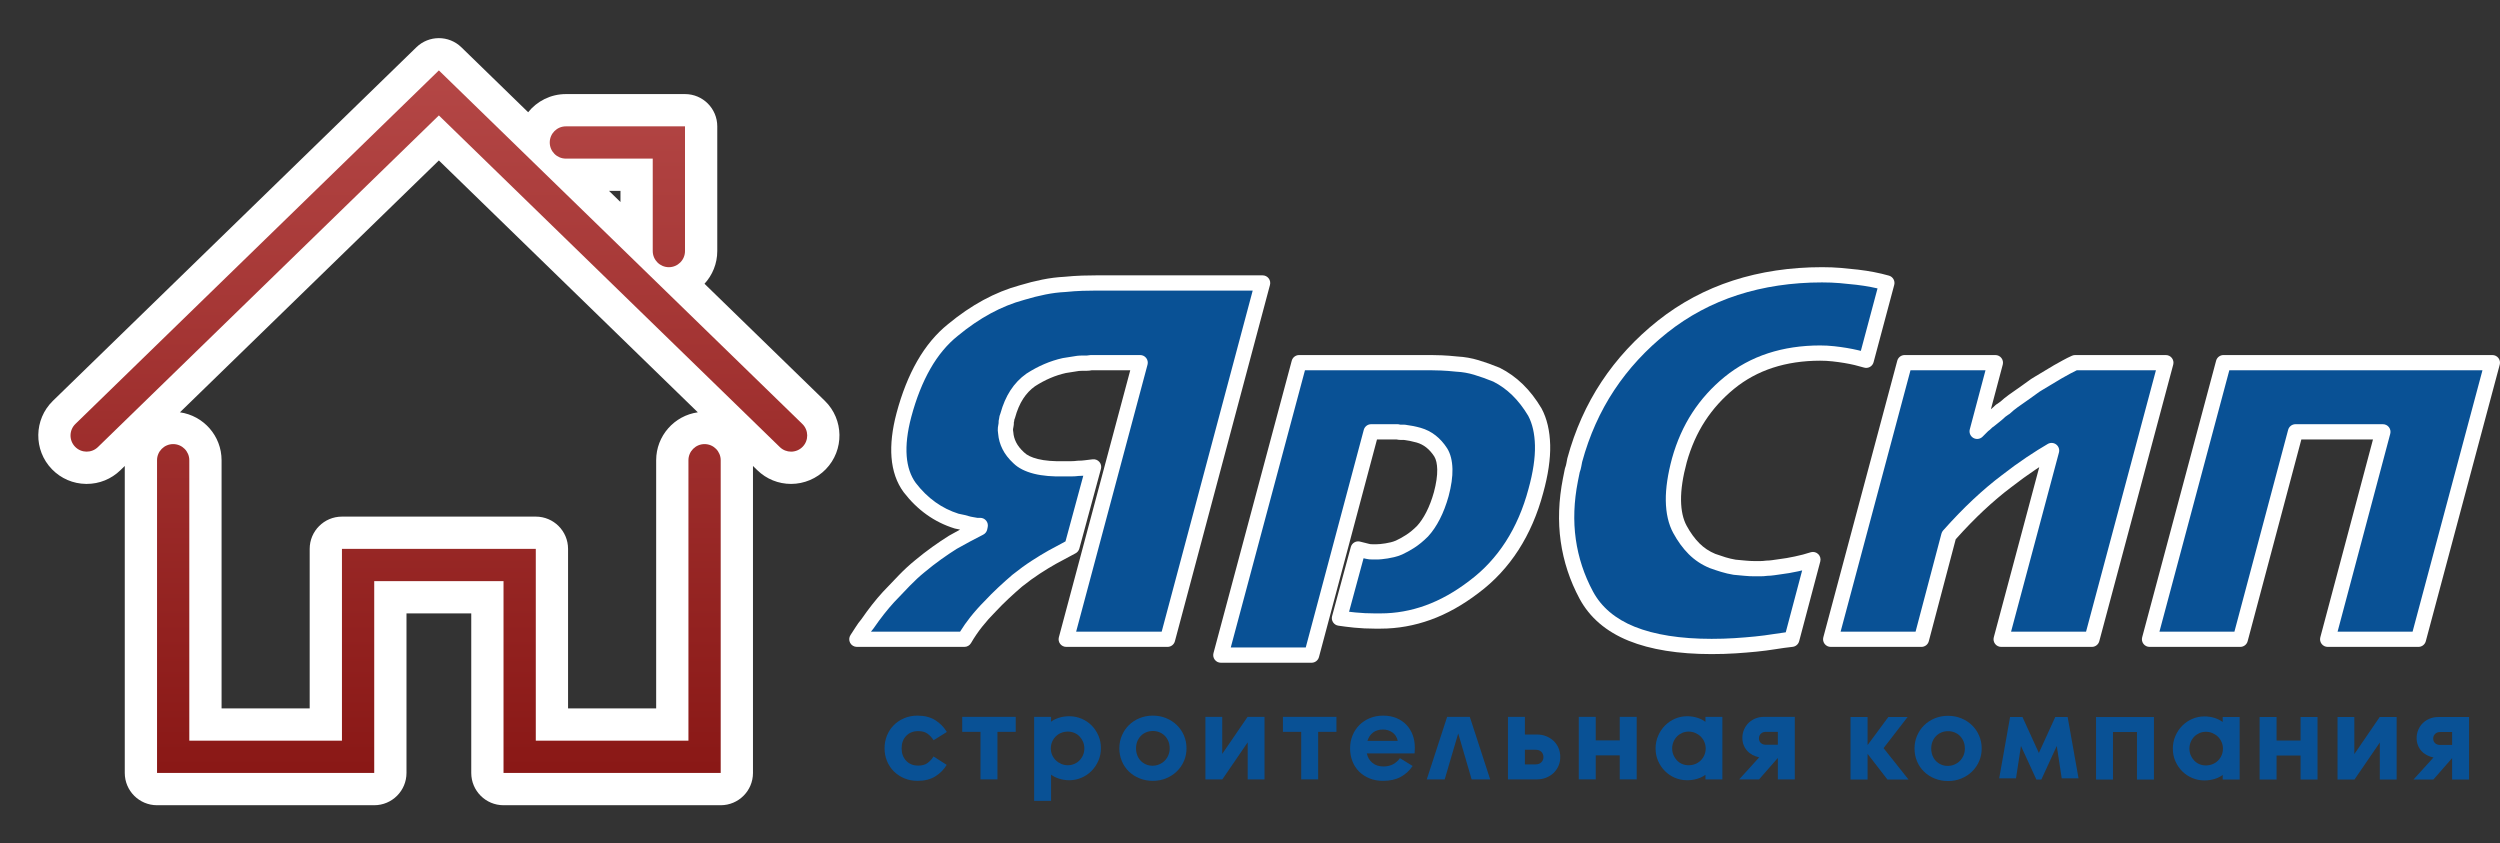
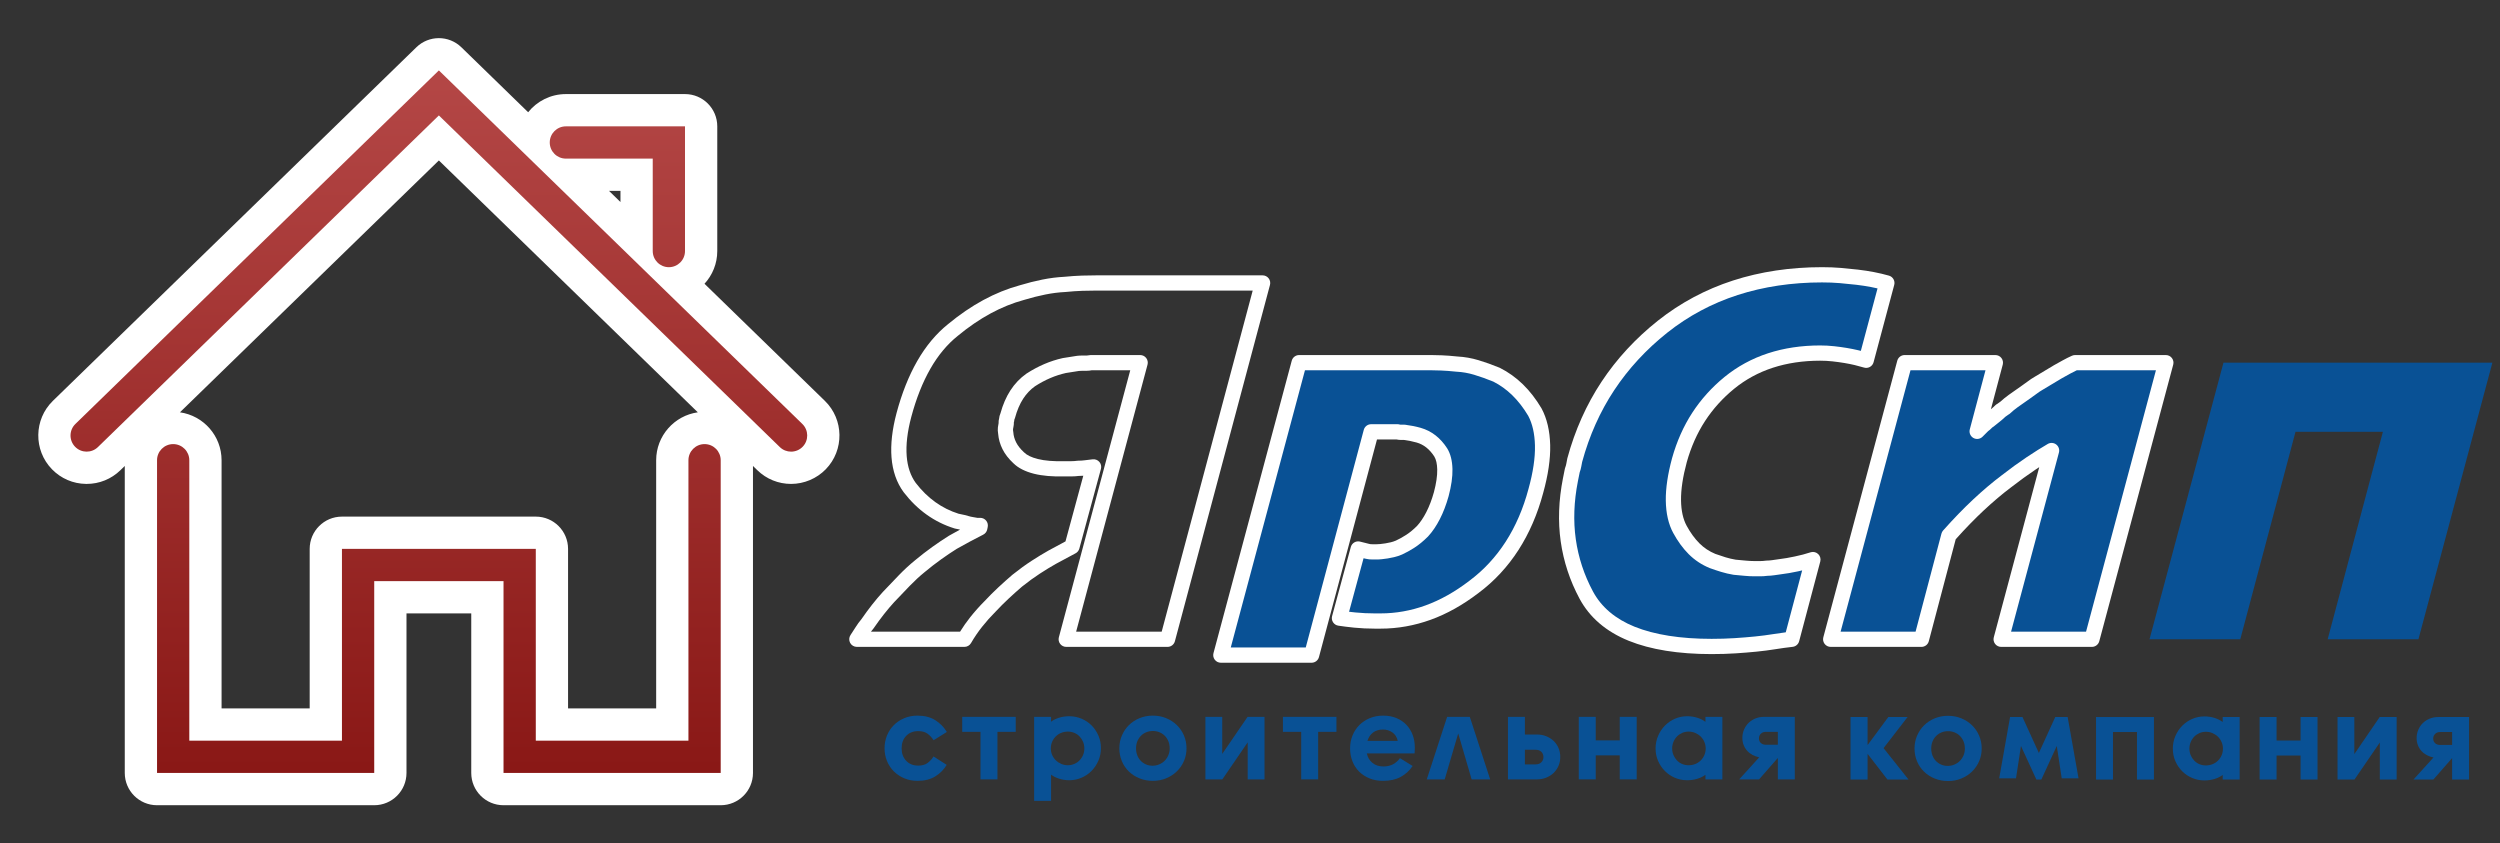
<svg xmlns="http://www.w3.org/2000/svg" xmlns:ns1="http://sodipodi.sourceforge.net/DTD/sodipodi-0.dtd" xmlns:ns2="http://www.inkscape.org/namespaces/inkscape" id="Слой_1" x="0px" y="0px" viewBox="0 0 2789.112 941.04" xml:space="preserve" ns1:docname="logo4.svg" ns2:version="0.92.0 r15299">
  <rect x="0" y="0" width="2789.112" height="941.04" fill="#333333" stroke="none" />
  <defs id="defs5342" />
  <path fill="#FFFFFF" d="M920.213,447.169L785.973,316.593 c8.84-9.619,14.248-22.439,14.248-36.502V140.96c0-19.882-16.118-36-36-36H631.327 c-17.012,0-32.203,7.916-42.108,20.249l-74.493-72.46 c-13.974-13.592-36.229-13.592-50.203,0L59.037,447.17 c-21.344,20.761-21.817,55.016-1.057,76.359 c10.057,10.34,23.539,16.145,37.963,16.344c0.256,0.003,0.511,0.005,0.767,0.005 c14.139,0,27.477-5.414,37.631-15.292l4.859-4.726v342.485c0,19.882,16.118,36,36,36 h242.298c19.882,0,36-16.118,36-36V684.355h72.255v177.991c0,19.882,16.118,36,36,36h242.298 c19.882,0,36-16.118,36-36V519.86l4.86,4.728 c10.138,9.86,23.509,15.29,37.649,15.29c14.495,0,28.604-5.959,38.71-16.348 C942.031,502.186,941.557,467.931,920.213,447.169z M692.221,225.399l-12.788-12.439 h12.788V225.399z M732.051,513.453v276.893h-98.298V612.355c0-19.882-16.118-36-36-36 H381.498c-19.882,0-36,16.118-36,36v177.991H247.2V513.453 c0-27.213-20.238-49.777-46.451-53.461l288.877-280.994l288.877,280.994 C752.289,463.676,732.051,486.239,732.051,513.453z" id="path5238" />
  <linearGradient id="SVGID_1_" gradientUnits="userSpaceOnUse" x1="688.774" y1="60.006" x2="688.774" y2="857.868">
    <stop offset="0" style="stop-color:#B54847" id="stop5240" />
    <stop offset="1" style="stop-color:#8A1816" id="stop5242" />
  </linearGradient>
  <path fill="url(#SVGID_1_)" d="M746.221,298.091c-9.941,0-18-8.059-18-18V176.96h-96.894 c-9.941,0-18-8.059-18-18s8.059-18,18-18h132.894v139.131 C764.221,290.032,756.162,298.091,746.221,298.091z" id="path5245" />
  <linearGradient id="SVGID_2_" gradientUnits="userSpaceOnUse" x1="489.625" y1="60.006" x2="489.625" y2="857.868">
    <stop offset="0" style="stop-color:#B54847" id="stop5247" />
    <stop offset="1" style="stop-color:#8A1816" id="stop5249" />
  </linearGradient>
  <path fill="url(#SVGID_2_)" d="M882.56,503.878c-4.523,0-9.051-1.694-12.549-5.097 l-380.385-370.005l-380.385,370.005c-7.125,6.932-18.522,6.774-25.453-0.352 c-6.931-7.126-6.774-18.522,0.352-25.454L489.625,78.554l405.487,394.421 c7.126,6.932,7.284,18.328,0.352,25.454 C891.936,502.056,887.25,503.878,882.56,503.878z" id="path5252" />
  <g id="g5261">
    <linearGradient id="SVGID_3_" gradientUnits="userSpaceOnUse" x1="489.625" y1="60.006" x2="489.625" y2="857.868">
      <stop offset="0" style="stop-color:#B54847" id="stop5254" />
      <stop offset="1" style="stop-color:#8A1816" id="stop5256" />
    </linearGradient>
    <path fill="url(#SVGID_3_)" d="M804.051,862.346H561.753V648.355H417.498v213.991H175.2V513.453 c0-9.941,8.059-18,18-18s18,8.059,18,18v312.893h170.298V612.355h216.255 v213.991h170.298V513.453c0-9.941,8.059-18,18-18s18,8.059,18,18V862.346z" id="path5259" />
  </g>
  <g id="g5293">
    <g id="g5267">
-       <path fill="#095195" d="M1224.342,404.616c-1.071,0-2.327,0-3.75,0c-1.431,0-2.679,0-3.75,0 c-1.431,0.36-2.863,0.536-4.286,0.536c-1.431,0-3.039,0-4.822,0 c-1.792,0-3.482,0.092-5.09,0.268c-1.607,0.184-3.306,0.452-5.089,0.804 c-1.791,0.36-3.482,0.628-5.089,0.804c-1.607,0.184-3.306,0.452-5.089,0.804 c-6.429,1.431-12.774,3.482-19.018,6.161c-6.253,2.679-12.414,5.985-18.483,9.911 c-6.077,4.286-11.25,9.735-15.536,16.339 c-4.286,6.613-7.684,14.557-10.179,23.84c-0.36,0.72-0.628,1.432-0.804,2.143 c-0.184,0.72-0.268,1.431-0.268,2.143c-0.457,1.36-0.617,2.436-0.498,3.214 c-0.01,0.535-0.02,1.043-0.031,1.578c-0.364,1.44-0.634,2.965-0.811,4.583 c-0.184,1.607-0.092,3.307,0.268,5.089c0.352,5.006,1.691,9.827,4.018,14.465 c2.319,4.646,5.801,9.107,10.447,13.393c4.286,4.286,10.714,7.5,19.286,9.643 c8.572,2.143,19.286,3.039,32.144,2.679c2.143,0,4.554,0,7.232,0 c2.678,0,5.265-0.176,7.768-0.536c2.854,0,5.625-0.176,8.304-0.536 c2.678-0.352,5.625-0.712,8.839-1.072l-24.108,88.931 c-1.431,0.72-3.934,2.06-7.5,4.018c-3.574,1.967-8.396,4.554-14.465,7.768 c-5.717,3.214-11.878,6.964-18.482,11.25c-6.613,4.286-13.485,9.292-20.625,15 c-5.006,4.286-10.095,8.84-15.268,13.661 c-5.181,4.822-10.271,9.911-15.268,15.268 c-5.357,5.357-10.447,11.075-15.268,17.144 c-4.822,6.077-9.199,12.506-13.125,19.286H955.943 c2.143-3.214,4.102-6.245,5.893-9.107c1.783-2.854,3.75-5.533,5.893-8.036 c3.926-5.709,7.852-11.066,11.786-16.072c3.926-4.998,7.852-9.644,11.786-13.929 c6.069-6.429,11.962-12.589,17.679-18.482 c5.709-5.893,11.426-11.158,17.143-15.804 c6.429-5.357,12.765-10.262,19.018-14.732 c6.245-4.461,12.23-8.479,17.947-12.054c5.709-3.214,11.066-6.161,16.072-8.839 c4.998-2.679,9.643-5.09,13.929-7.232l0.536-2.679c-0.72,0-1.431,0-2.143,0 c-0.72,0-1.431,0-2.143,0c-1.431-0.352-2.863-0.62-4.286-0.804 c-1.431-0.176-2.863-0.443-4.286-0.804c-2.503-0.711-4.822-1.339-6.964-1.875 s-4.286-0.979-6.429-1.339c-10.363-3.214-19.914-7.944-28.661-14.197 c-8.756-6.244-16.7-14.012-23.84-23.304 c-6.789-9.283-10.715-20.709-11.786-34.287 c-1.071-13.569,0.712-29.105,5.357-46.608 c5.709-21.429,13.125-40.087,22.233-55.983 c9.107-15.888,19.906-28.837,32.411-38.84 c12.498-10.354,25.179-19.018,38.037-25.983 c12.857-6.964,25.891-12.229,39.108-15.804 c8.212-2.495,16.34-4.554,24.375-6.161c8.036-1.607,15.804-2.586,23.304-2.946 c7.14-0.711,13.661-1.155,19.554-1.339c5.893-0.176,11.158-0.268,15.804-0.268 h185.361L1302.558,713.194h-113.039l82.502-308.579H1224.342z" id="path5263" />
      <path fill="#FFFFFF" d="M1302.558,721.694h-113.039c-2.642,0-5.133-1.228-6.742-3.324 c-1.609-2.095-2.152-4.82-1.469-7.372l79.643-297.883h-43.16 c-1.73,0.356-3.486,0.536-5.235,0.536h-4.822c-1.446,0-2.848,0.073-4.166,0.217 c-1.335,0.153-2.82,0.388-4.369,0.693c-2.009,0.404-3.973,0.713-5.81,0.914 c-1.306,0.149-2.756,0.378-4.269,0.674c-5.875,1.314-11.733,3.216-17.412,5.652 c-5.726,2.453-11.467,5.528-17.07,9.142c-5.089,3.616-9.52,8.301-13.169,13.924 c-3.791,5.85-6.853,13.058-9.1,21.418c-0.148,0.55-0.35,1.084-0.605,1.594 c-0.109,0.218-0.145,0.34-0.156,0.383c0,0.92-0.169,1.938-0.462,2.811 c-0.025,0.073-0.045,0.137-0.061,0.19c0.006,0.161,0.007,0.322,0.004,0.483 l-0.031,1.574c-0.012,0.647-0.099,1.291-0.257,1.918 c-0.267,1.058-0.47,2.21-0.603,3.426c-0.086,0.751-0.034,1.571,0.15,2.482 c0.073,0.359,0.122,0.722,0.147,1.087c0.275,3.911,1.301,7.59,3.136,11.249 c1.852,3.709,4.747,7.391,8.613,10.958c0.084,0.077,0.166,0.156,0.247,0.237 c3.161,3.161,8.321,5.653,15.337,7.407c7.79,1.948,17.831,2.763,29.844,2.428 c0.079-0.002,0.158-0.003,0.238-0.003h7.232c2.279,0,4.486-0.151,6.558-0.449 c0.401-0.058,0.805-0.086,1.21-0.086c2.487,0,4.9-0.155,7.172-0.46 c2.904-0.381,5.932-0.749,9.025-1.095c2.799-0.31,5.567,0.778,7.399,2.915 s2.487,5.041,1.751,7.757l-24.108,88.931c-0.632,2.331-2.226,4.283-4.383,5.369 c-0.939,0.473-2.955,1.528-7.229,3.875c-3.483,1.917-8.224,4.463-14.484,7.779 c-5.512,3.102-11.543,6.775-17.928,10.919 c-6.264,4.06-12.934,8.909-19.833,14.419c-4.857,4.162-9.868,8.646-14.893,13.33 c-5.017,4.669-10.011,9.663-14.848,14.848c-0.067,0.072-0.135,0.143-0.205,0.212 c-5.094,5.094-10.014,10.619-14.623,16.421c-4.55,5.734-8.731,11.878-12.425,18.258 c-1.52,2.625-4.323,4.241-7.356,4.241H955.943c-3.135,0-6.015-1.726-7.494-4.489 c-1.479-2.764-1.317-6.117,0.422-8.726c2.054-3.081,3.992-6.076,5.76-8.901 c1.906-3.051,4.04-5.979,6.344-8.705c3.948-5.726,7.936-11.157,11.859-16.147 c4.072-5.184,8.18-10.038,12.207-14.425c0.027-0.029,0.053-0.058,0.081-0.086 c6.067-6.427,12.042-12.673,17.759-18.566 c5.875-6.064,11.88-11.6,17.843-16.449 c6.516-5.428,13.069-10.503,19.476-15.083 c6.341-4.53,12.526-8.684,18.384-12.347c0.11-0.069,0.222-0.135,0.336-0.199 c4.234-2.384,8.312-4.641,12.174-6.739c-1.677-0.402-3.398-0.753-5.127-1.044 c-0.375-0.063-0.745-0.151-1.108-0.264c-11.186-3.47-21.645-8.651-31.086-15.4 c-9.385-6.693-18.014-15.12-25.636-25.04c-0.041-0.053-0.082-0.107-0.121-0.162 c-7.698-10.527-12.206-23.525-13.399-38.635 c-1.143-14.474,0.747-31.114,5.615-49.458 c5.867-22.025,13.63-41.546,23.073-58.028 c9.593-16.734,21.171-30.596,34.418-41.205 c12.852-10.643,26.093-19.682,39.356-26.867 c13.328-7.219,27.058-12.77,40.811-16.5c8.441-2.56,16.87-4.688,25.054-6.325 c8.318-1.663,16.506-2.703,24.343-3.091c7.178-0.711,13.878-1.167,19.917-1.356 c6.145-0.183,11.397-0.272,16.07-0.272h185.361 c2.641,0,5.132,1.228,6.741,3.322c1.609,2.094,2.153,4.817,1.472,7.369 l-106.074,397.51C1309.778,719.106,1306.409,721.694,1302.558,721.694z M1200.591,704.694h95.438l101.538-380.51H1223.271 c-4.502,0-9.589,0.086-15.551,0.264c-5.703,0.178-12.088,0.616-18.965,1.301 c-0.145,0.015-0.29,0.025-0.435,0.032c-7.061,0.339-14.478,1.278-22.045,2.791 c-7.685,1.537-15.615,3.542-23.572,5.959c-0.083,0.025-0.167,0.05-0.252,0.072 c-12.525,3.387-25.068,8.458-37.279,15.073 c-12.31,6.668-24.645,15.098-36.662,25.054c-0.038,0.031-0.076,0.062-0.114,0.092 c-11.597,9.276-21.807,21.533-30.346,36.43 c-8.709,15.201-15.907,33.352-21.393,53.944 c-4.373,16.475-6.089,31.198-5.097,43.751 c0.938,11.882,4.341,21.927,10.116,29.859 c6.582,8.549,13.974,15.776,21.971,21.479c7.823,5.592,16.473,9.907,25.724,12.836 c2.191,0.383,4.372,0.844,6.492,1.375c2.11,0.527,4.434,1.152,7.1,1.909 c1.032,0.257,2.082,0.452,3.125,0.58c1.429,0.185,2.837,0.432,4.228,0.74 h3.308c2.547,0,4.959,1.142,6.573,3.111c1.615,1.969,2.261,4.559,1.761,7.056 l-0.536,2.679c-0.515,2.572-2.188,4.763-4.534,5.936 c-4.222,2.111-8.836,4.506-13.714,7.121c-4.871,2.606-10.166,5.518-15.746,8.658 c-5.515,3.454-11.351,7.376-17.347,11.66 c-6.079,4.346-12.31,9.173-18.518,14.346c-0.027,0.022-0.054,0.045-0.081,0.067 c-5.456,4.433-10.973,9.521-16.399,15.122 c-5.654,5.828-11.56,12.003-17.56,18.357 c-3.722,4.057-7.532,8.562-11.325,13.391c-3.784,4.814-7.642,10.075-11.467,15.638 c-0.17,0.247-0.353,0.484-0.548,0.712c-0.859,1.002-1.688,2.043-2.484,3.114 h99.428c3.452-5.579,7.235-10.967,11.283-16.069 c4.982-6.271,10.3-12.246,15.812-17.766 c5.078-5.438,10.323-10.681,15.593-15.585 c5.232-4.876,10.459-9.553,15.531-13.895c0.073-0.062,0.146-0.123,0.22-0.183 c7.376-5.897,14.547-11.11,21.311-15.494c6.717-4.359,13.09-8.238,18.939-11.526 c0.062-0.035,0.125-0.069,0.187-0.102c6.226-3.297,10.918-5.817,14.345-7.704 c1.671-0.917,3.128-1.71,4.365-2.374l19.853-73.234 c-1.652,0.127-3.343,0.198-5.053,0.211c-2.688,0.357-5.5,0.538-8.369,0.538 h-7.114c-13.51,0.369-25.058-0.616-34.323-2.933 c-9.968-2.492-17.741-6.445-23.107-11.751 c-5.329-4.938-9.423-10.231-12.17-15.735 c-2.733-5.447-4.367-11.215-4.852-17.138c-0.446-2.463-0.538-4.875-0.274-7.179 c0.174-1.595,0.436-3.176,0.775-4.692l0.003-0.167 c-0.11-1.553,0.078-3.206,0.567-5.004c0.08-0.944,0.238-1.879,0.471-2.793 c0.238-0.964,0.585-1.971,1.028-2.972c2.693-9.774,6.411-18.359,11.056-25.527 c4.869-7.503,10.847-13.78,17.771-18.663c0.093-0.065,0.187-0.129,0.281-0.19 c6.454-4.175,13.1-7.737,19.753-10.588c6.676-2.864,13.581-5.1,20.518-6.644 c0.067-0.015,0.135-0.029,0.203-0.042c1.996-0.394,3.936-0.7,5.766-0.909 c1.378-0.151,2.838-0.382,4.383-0.692c2.026-0.399,3.966-0.706,5.796-0.915 c1.972-0.216,3.996-0.323,6.057-0.323h4.822c0.732,0,1.477-0.094,2.213-0.279 c0.678-0.17,1.374-0.256,2.073-0.256h55.18c2.642,0,5.133,1.228,6.742,3.324 c1.609,2.095,2.152,4.82,1.469,7.372L1200.591,704.694z M1130.993,470.288 c0.001,0.005,0.001,0.01,0.002,0.015 C1130.995,470.298,1130.994,470.293,1130.993,470.288z" id="path5265" />
    </g>
    <g id="g5273">
      <path fill="#095195" d="M1597.205,404.616c2.495,0,6.161,0.092,10.982,0.268 c4.821,0.184,10.623,0.628,17.411,1.339c7.14,0.36,14.28,1.607,21.429,3.75 c7.14,2.143,14.64,4.822,22.5,8.036c8.571,4.286,16.423,9.911,23.572,16.875 c7.14,6.964,13.569,15.268,19.286,24.911c5.357,10.003,8.212,22.325,8.572,36.965 c0.352,14.648-2.143,31.608-7.5,50.894c-6.077,22.86-14.917,43.31-26.519,61.341 c-11.61,18.039-25.807,33.307-42.59,45.805 c-16.792,12.857-33.843,22.417-51.162,28.661 c-17.327,6.253-34.914,9.375-52.769,9.375c-0.36,0-0.896,0-1.607,0 c-0.36,0-0.72,0-1.071,0c-0.36,0-0.72,0-1.071,0c-0.36,0-0.804,0-1.339,0 s-1.164,0-1.875,0c-3.574,0-7.232-0.084-10.982-0.268 c-3.75-0.176-7.417-0.444-10.982-0.804c-3.574-0.352-6.697-0.711-9.375-1.071 c-2.678-0.352-5.273-0.711-7.768-1.071l20.894-77.145 c1.783,0.36,3.566,0.804,5.357,1.339c1.783,0.536,3.566,0.988,5.357,1.339 c1.568,0.396,3.358,0.569,5.372,0.53c1.43,0.001,2.864,0.001,4.294,0.002 c1.568,0.022,3.264-0.057,5.067-0.264c1.607-0.176,3.658-0.444,6.161-0.804 c2.143-0.352,4.37-0.804,6.697-1.339c2.318-0.536,4.729-1.339,7.232-2.411 c3.926-1.783,8.12-4.102,12.59-6.965c4.461-2.854,9.015-6.604,13.661-11.25 c4.286-4.637,8.211-10.447,11.786-17.411c3.566-6.964,6.604-14.908,9.107-23.84 c2.854-10.714,4.194-19.998,4.018-27.858c-0.184-7.852-1.699-14.104-4.554-18.75 c-3.214-4.997-6.881-9.107-10.982-12.322c-4.11-3.214-8.664-5.533-13.661-6.964 c-2.502-0.711-5.089-1.339-7.768-1.875c-2.678-0.536-5.449-0.979-8.304-1.339 c-1.431,0-2.771,0-4.018,0c-1.256,0-2.411-0.176-3.482-0.536 c-1.071,0-2.143,0-3.214,0s-2.143,0-3.214,0h-23.036l-66.43,249.113h-101.253 l87.323-326.258H1597.205z" id="path5269" />
      <path fill="#FFFFFF" d="M1463.273,739.374h-101.253c-2.642,0-5.134-1.229-6.743-3.325 c-1.609-2.096-2.151-4.821-1.468-7.373l87.324-326.258 c0.995-3.717,4.363-6.302,8.211-6.302h147.861c2.555,0,6.249,0.089,11.292,0.273 c4.98,0.19,10.951,0.646,17.763,1.356c7.718,0.408,15.525,1.782,23.208,4.085 c7.371,2.212,15.201,5.008,23.277,8.311c0.198,0.081,0.393,0.169,0.584,0.265 c9.306,4.653,17.954,10.84,25.702,18.39c7.644,7.455,14.595,16.425,20.666,26.664 c0.063,0.106,0.123,0.213,0.182,0.322c5.963,11.134,9.185,24.851,9.576,40.77 c0.37,15.436-2.256,33.393-7.808,53.378 c-6.253,23.523-15.534,44.974-27.561,63.665 c-12.1,18.799-27.108,34.943-44.613,47.986 c-17.41,13.325-35.378,23.377-53.404,29.876 c-18.165,6.555-36.89,9.879-55.652,9.879h-6.964 c-3.802,0-7.637-0.094-11.399-0.278c-3.873-0.182-7.721-0.463-11.419-0.836 c-3.549-0.349-6.805-0.721-9.654-1.104c-2.689-0.353-5.321-0.718-7.85-1.083 c-2.409-0.348-4.553-1.71-5.89-3.744c-1.336-2.033-1.737-4.542-1.102-6.891 l20.894-77.145c1.171-4.323,5.495-6.996,9.886-6.11 c2.045,0.413,4.101,0.927,6.111,1.527c1.579,0.475,3.109,0.858,4.559,1.143 c0.15,0.029,0.299,0.063,0.447,0.101c0.558,0.14,1.551,0.302,3.123,0.272 c0.056-0.001,0.112-0.001,0.168-0.001l4.297,0.002 c0.039,0,0.077,0,0.116,0.001c1.271,0.019,2.605-0.053,3.978-0.21 c1.514-0.166,3.462-0.42,5.834-0.76c1.853-0.306,3.845-0.706,6.084-1.221 c1.787-0.413,3.71-1.055,5.709-1.906c3.52-1.604,7.366-3.739,11.435-6.344 c3.889-2.488,7.963-5.845,12.113-9.981c3.688-4.019,7.171-9.2,10.355-15.403 c3.289-6.423,6.139-13.894,8.47-22.201c2.625-9.866,3.876-18.42,3.719-25.426 c-0.146-6.247-1.242-11.101-3.255-14.421c-2.67-4.134-5.707-7.549-9.026-10.15 c-3.258-2.548-6.779-4.343-10.759-5.483c-2.298-0.653-4.691-1.231-7.094-1.711 c-2.27-0.454-4.682-0.849-7.18-1.174h-3.475c-1.607,0-3.165-0.18-4.647-0.536 h-21.77l-64.748,242.803C1470.494,736.785,1467.124,739.374,1463.273,739.374z M1373.094,722.374h83.648l64.748-242.803c0.992-3.721,4.362-6.31,8.213-6.31 h29.465c0.92,0,1.834,0.149,2.707,0.442c0.182,0.061,0.45,0.093,0.776,0.093 h4.018c0.355,0,0.71,0.022,1.063,0.067c3.086,0.389,6.083,0.873,8.908,1.438 c2.843,0.568,5.678,1.253,8.425,2.034c6.053,1.734,11.624,4.573,16.573,8.445 c4.846,3.797,9.182,8.647,12.895,14.418c0.032,0.049,0.062,0.099,0.093,0.149 c3.636,5.917,5.59,13.656,5.809,23.001c0.193,8.633-1.254,18.806-4.302,30.246 c-0.009,0.035-0.019,0.07-0.029,0.105c-2.639,9.417-5.911,17.97-9.726,25.42 c-3.924,7.645-8.333,14.138-13.109,19.306c-0.076,0.082-0.153,0.163-0.232,0.242 c-5.059,5.058-10.136,9.23-15.091,12.399 c-4.78,3.061-9.375,5.6-13.655,7.544c-0.057,0.025-0.113,0.05-0.17,0.075 c-2.952,1.264-5.867,2.232-8.664,2.878c-2.634,0.606-4.999,1.079-7.234,1.445 c-0.055,0.009-0.111,0.018-0.167,0.026c-2.636,0.379-4.744,0.654-6.446,0.84 c-2.029,0.232-4.08,0.339-6.051,0.314l-4.159-0.002 c-2.686,0.046-5.073-0.193-7.294-0.731c-0.938-0.188-1.893-0.403-2.86-0.645 l-16.168,59.696c2.205,0.274,4.627,0.542,7.242,0.799 c3.418,0.345,6.959,0.604,10.548,0.772c3.504,0.172,7.059,0.259,10.584,0.259 h6.964c16.79,0,33.573-2.984,49.884-8.871 c16.399-5.913,32.844-15.137,48.88-27.415c0.03-0.023,0.061-0.046,0.091-0.068 c15.884-11.828,29.517-26.493,40.52-43.588 c11.066-17.198,19.629-37.024,25.451-58.924 c5.127-18.462,7.547-34.751,7.217-48.506 c-0.323-13.151-2.841-24.254-7.482-32.998 c-5.287-8.889-11.279-16.625-17.813-22.998 c-6.409-6.245-13.527-11.364-21.157-15.216 c-7.464-3.042-14.67-5.612-21.424-7.639c-6.45-1.933-12.982-3.078-19.414-3.402 c-0.153-0.008-0.306-0.02-0.458-0.036c-6.534-0.685-12.203-1.122-16.85-1.299 c-4.82-0.175-8.312-0.261-10.658-0.261h-141.336L1373.094,722.374z" id="path5271" />
    </g>
    <g id="g5279">
      <path fill="#095195" d="M2082.037,401.937c-3.574-1.072-7.232-2.051-10.982-2.947 c-3.75-0.887-7.768-1.691-12.054-2.411c-4.286-0.711-8.84-1.339-13.661-1.875 c-4.822-0.536-9.735-0.804-14.732-0.804c-20.006,0-38.489,2.771-55.448,8.304 c-16.968,5.542-32.236,13.845-45.805,24.912 c-13.578,11.074-25.003,23.756-34.287,38.037 c-9.292,14.289-16.432,30.36-21.429,48.215 c-4.646,17.143-6.881,32.144-6.697,45.001 c0.176,12.857,2.587,23.572,7.232,32.144 c4.638,8.572,9.911,15.804,15.804,21.697 c5.893,5.893,12.765,10.446,20.625,13.661c3.926,1.432,7.944,2.771,12.054,4.018 c4.102,1.256,8.304,2.235,12.589,2.947c3.926,0.36,7.768,0.72,11.519,1.071 c3.75,0.36,7.232,0.536,10.446,0.536c2.143,0,4.37,0,6.697,0 c2.319,0,4.729-0.176,7.232-0.536c2.143,0,4.461-0.176,6.964-0.536 c2.495-0.352,4.998-0.711,7.5-1.072c2.854-0.352,5.893-0.803,9.107-1.339 c3.214-0.536,6.429-1.155,9.643-1.875c1.423-0.352,2.947-0.711,4.554-1.071 c1.607-0.352,3.123-0.711,4.554-1.071c1.423-0.352,2.947-0.804,4.554-1.339 c1.607-0.536,3.123-0.979,4.554-1.339l-23.572,88.931 c-6.429,0.711-12.95,1.607-19.554,2.679c-6.613,1.071-13.485,1.958-20.625,2.679 c-7.148,0.711-14.825,1.339-23.036,1.875c-8.22,0.536-16.968,0.804-26.251,0.804 c-36.078,0-65.811-4.738-89.198-14.197c-23.396-9.459-40.272-23.84-50.626-43.126 c-10.363-19.286-17.06-39.644-20.09-61.073 c-3.039-21.429-2.235-43.93,2.411-67.501c0.352-1.783,0.711-3.566,1.071-5.357 c0.352-1.783,0.711-3.566,1.071-5.357c0.711-1.783,1.248-3.658,1.607-5.625 c0.352-1.958,0.711-3.833,1.071-5.625c8.212-30.353,20.534-57.942,36.965-82.77 c16.423-24.819,36.781-46.876,61.073-66.162 c24.284-19.286,51.338-33.751,81.163-43.394 c29.817-9.643,62.052-14.464,96.699-14.464c7.14,0,13.929,0.268,20.358,0.803 c6.429,0.536,12.673,1.164,18.75,1.875c6.069,0.72,11.87,1.607,17.411,2.679 c5.533,1.072,10.798,2.327,15.804,3.75L2082.037,401.937z" id="path5275" />
      <path fill="#FFFFFF" d="M1909.532,729.73c-36.992,0-68.075-4.985-92.385-14.817 c-25.173-10.177-43.654-25.986-54.928-46.986 c-10.789-20.079-17.861-41.58-21.018-63.903 c-3.158-22.271-2.321-45.937,2.488-70.335c0.292-1.484,0.591-2.968,0.89-4.456 l0.188-0.932c0.288-1.462,0.588-2.954,0.889-4.451l0.182-0.906 c0.101-0.504,0.248-0.999,0.439-1.477c0.5-1.253,0.884-2.601,1.141-4.004 c0.357-1.991,0.728-3.923,1.099-5.77c0.037-0.184,0.08-0.366,0.128-0.546 c8.412-31.09,21.224-59.77,38.082-85.242 c16.845-25.456,38-48.377,62.876-68.128 c24.97-19.831,53.175-34.912,83.833-44.825 c30.522-9.871,63.937-14.876,99.313-14.876c7.346,0,14.433,0.28,21.063,0.833 c6.402,0.534,12.805,1.174,19.033,1.903c6.327,0.751,12.39,1.684,18.036,2.775 c5.68,1.101,11.235,2.419,16.514,3.919c4.465,1.269,7.086,5.885,5.888,10.37 l-23.036,86.252c-0.593,2.221-2.061,4.107-4.068,5.228 c-2.007,1.121-4.384,1.38-6.585,0.721c-3.361-1.008-6.899-1.958-10.516-2.822 c-3.535-0.836-7.406-1.61-11.486-2.295c-4.153-0.689-8.597-1.299-13.192-1.81 c-4.49-0.499-9.131-0.751-13.794-0.751c-19.006,0-36.775,2.653-52.812,7.885 c-15.887,5.188-30.378,13.067-43.069,23.417 c-12.82,10.457-23.766,22.597-32.532,36.083 c-8.773,13.491-15.626,28.925-20.37,45.874 c-4.401,16.242-6.555,30.593-6.383,42.588c0.156,11.414,2.244,20.904,6.207,28.215 c4.221,7.803,9.045,14.441,14.341,19.737 c5.028,5.027,10.978,8.978,17.685,11.743c3.712,1.35,7.564,2.633,11.453,3.812 c3.621,1.108,7.385,1.996,11.214,2.645c3.822,0.351,7.564,0.701,11.219,1.044 c3.454,0.332,6.695,0.499,9.653,0.499h6.697c1.924,0,3.95-0.151,6.023-0.449 c0.4-0.058,0.805-0.086,1.209-0.086c1.746,0,3.682-0.151,5.755-0.449 c2.51-0.354,5.004-0.712,7.498-1.071c0.057-0.008,0.115-0.016,0.172-0.023 c2.646-0.326,5.508-0.747,8.75-1.287c3.118-0.52,6.178-1.114,9.095-1.766 c1.453-0.358,3.006-0.725,4.642-1.091c1.47-0.322,2.876-0.652,4.338-1.02 c1.189-0.294,2.502-0.681,3.938-1.16c1.779-0.593,3.518-1.104,5.169-1.519 c2.918-0.735,6.007,0.13,8.122,2.271c2.114,2.142,2.938,5.241,2.167,8.15 l-23.572,88.931c-0.899,3.393-3.792,5.885-7.281,6.271 c-6.207,0.687-12.642,1.569-19.128,2.621c-6.662,1.08-13.772,2.003-21.133,2.746 c-7.312,0.728-15.159,1.367-23.336,1.9 C1927.969,729.454,1918.95,729.73,1909.532,729.73z M1762.363,527l-0.041,0.202 c-0.297,1.477-0.593,2.948-0.883,4.419l-0.194,0.964 c-0.295,1.467-0.589,2.93-0.877,4.393c-4.439,22.524-5.225,44.281-2.334,64.664 c2.875,20.337,9.322,39.932,19.162,58.243 c9.346,17.409,24.932,30.621,46.325,39.27 c22.277,9.009,51.215,13.577,86.012,13.577c9.051,0,17.697-0.264,25.698-0.786 c7.984-0.521,15.638-1.144,22.747-1.851c7.013-0.708,13.782-1.586,20.108-2.611 c4.77-0.773,9.517-1.459,14.177-2.048l18.311-69.083 c-1.448,0.326-2.858,0.659-4.179,0.985c-0.06,0.015-0.12,0.029-0.18,0.042 c-3.247,0.728-6.646,1.389-10.103,1.965c-3.448,0.575-6.517,1.026-9.381,1.38 c-2.482,0.357-4.964,0.714-7.439,1.063c-2.62,0.376-5.157,0.584-7.534,0.615 c-2.669,0.358-5.307,0.54-7.849,0.54h-6.697c-3.498,0-7.286-0.193-11.258-0.575 c-3.726-0.349-7.562-0.708-11.482-1.068c-0.207-0.019-0.413-0.045-0.617-0.079 c-4.67-0.776-9.274-1.854-13.685-3.205c-4.22-1.28-8.424-2.682-12.477-4.16 c-0.103-0.037-0.204-0.077-0.305-0.118c-8.869-3.627-16.748-8.848-23.418-15.518 c-6.458-6.459-12.269-14.42-17.27-23.663 c-5.283-9.748-8.062-21.886-8.255-36.072 c-0.194-13.573,2.158-29.502,6.992-47.34 c5.228-18.678,12.794-35.688,22.507-50.626 c9.727-14.963,21.853-28.418,36.04-39.99 c14.32-11.679,30.651-20.563,48.539-26.405 c17.744-5.789,37.287-8.724,58.086-8.724c5.287,0,10.56,0.288,15.671,0.855 c4.896,0.544,9.646,1.196,14.114,1.938c4.463,0.75,8.704,1.598,12.619,2.524 c1.015,0.242,2.024,0.491,3.024,0.745l18.614-69.693 c-2.298-0.536-4.635-1.034-6.997-1.492c-5.239-1.013-10.891-1.882-16.796-2.583 c-6.027-0.706-12.241-1.327-18.455-1.845 c-6.162-0.514-12.774-0.774-19.651-0.774c-33.598,0-65.252,4.728-94.083,14.052 c-28.713,9.284-55.122,23.402-78.492,41.963 c-23.474,18.636-43.415,40.235-59.271,64.196 c-15.804,23.879-27.839,50.802-35.775,80.029 c-0.331,1.653-0.661,3.379-0.983,5.178 C1763.733,522.751,1763.135,524.929,1762.363,527z" id="path5277" />
    </g>
    <g id="g5285">
      <path fill="#095195" d="M2205.784,481.225c0.711-0.711,1.247-1.248,1.607-1.607 c0.352-0.352,0.887-0.887,1.607-1.607c0.352-0.352,0.804-0.804,1.339-1.339 s0.979-0.979,1.339-1.339c0.711-0.711,1.339-1.247,1.875-1.607 c0.536-0.352,1.155-0.887,1.875-1.607c0.352-0.352,0.804-0.804,1.339-1.339 s1.155-0.979,1.875-1.339c2.143-1.783,4.37-3.566,6.696-5.357 c2.319-1.783,4.554-3.75,6.697-5.893c0.711-0.352,1.515-0.887,2.411-1.607 c0.887-0.711,1.691-1.247,2.411-1.607c1.423-1.423,2.946-2.762,4.553-4.018 c1.607-1.248,3.123-2.411,4.554-3.482c2.495-1.783,4.905-3.482,7.232-5.089 c2.319-1.607,4.729-3.298,7.232-5.089c2.143-1.423,4.37-3.03,6.697-4.822 c2.318-1.783,4.729-3.39,7.232-4.821c1.783-1.072,3.566-2.143,5.357-3.214 c1.783-1.072,3.566-2.143,5.357-3.214c1.783-1.072,3.566-2.143,5.357-3.214 c1.783-1.072,3.565-2.143,5.357-3.214c3.214-1.783,6.429-3.566,9.643-5.357 c3.214-1.783,6.429-3.39,9.643-4.821h101.252l-82.502,308.579h-101.252 l56.251-210.541c-6.789,3.935-14.465,8.756-23.036,14.465 c-8.572,5.717-17.679,12.322-27.322,19.822 c-10.003,7.5-20.357,16.256-31.072,26.251 c-10.714,10.003-21.789,21.429-33.215,34.286l-30.537,115.717h-101.252 l82.502-308.579h101.252L2205.784,481.225z" id="path5281" />
      <path fill="#FFFFFF" d="M2333.823,721.694h-101.252c-2.642,0-5.133-1.228-6.742-3.323 c-1.609-2.095-2.152-4.819-1.47-7.371l50.717-189.828 c-1.498,0.978-3.024,1.985-4.578,3.02c-8.381,5.59-17.405,12.138-26.816,19.457 c-0.039,0.031-0.079,0.061-0.119,0.091 c-9.669,7.25-19.888,15.886-30.374,25.667 c-10.081,9.411-20.609,20.24-31.313,32.208l-30.017,113.749 c-0.985,3.731-4.36,6.331-8.219,6.331h-101.252c-2.642,0-5.133-1.228-6.742-3.324 c-1.609-2.095-2.152-4.82-1.469-7.372l82.502-308.579 c0.994-3.718,4.363-6.305,8.211-6.305h101.252c2.64,0,5.129,1.226,6.738,3.318 c1.609,2.093,2.154,4.813,1.477,7.365l-13.228,49.78 c1.68-1.352,3.322-2.827,4.896-4.401c0.655-0.656,1.414-1.199,2.245-1.61 c0-0,0.271-0.145,0.852-0.612c0.895-0.717,1.75-1.325,2.588-1.836 c1.4-1.34,2.898-2.636,4.468-3.861c1.67-1.296,3.225-2.49,4.693-3.589 c0.05-0.038,0.101-0.075,0.152-0.111c2.696-1.927,5.099-3.618,7.345-5.168 c2.272-1.576,4.648-3.242,7.116-5.007c0.081-0.058,0.162-0.114,0.245-0.169 c1.926-1.278,4.017-2.784,6.213-4.476c2.591-1.993,5.321-3.814,8.117-5.418 c1.762-1.06,3.524-2.118,5.295-3.177c1.772-1.065,3.561-2.14,5.357-3.215 c1.771-1.064,3.56-2.139,5.357-3.214c1.771-1.064,3.56-2.139,5.357-3.214 c0.079-0.047,0.159-0.093,0.239-0.138l0.508-0.282 c3.04-1.687,6.081-3.373,9.121-5.068c3.434-1.904,6.902-3.638,10.324-5.162 c1.088-0.484,2.266-0.735,3.458-0.735h101.252c2.642,0,5.133,1.229,6.742,3.324 s2.152,4.82,1.469,7.372l-82.502,308.579 C2341.04,719.108,2337.671,721.694,2333.823,721.694z M2243.639,704.694h83.657 l77.957-291.579h-88.338c-2.447,1.138-4.917,2.397-7.364,3.754 c-3.035,1.691-6.084,3.384-9.135,5.076l-0.387,0.215 c-1.746,1.044-3.483,2.088-5.221,3.133c-1.803,1.078-3.581,2.146-5.357,3.214 c-1.804,1.079-3.581,2.146-5.358,3.215c-1.803,1.078-3.58,2.146-5.357,3.214 c-0.053,0.032-0.106,0.063-0.159,0.093c-2.157,1.234-4.267,2.641-6.271,4.181 c-2.494,1.92-4.803,3.584-7.05,5.081c-2.28,1.631-4.643,3.292-7.218,5.078 c-2.161,1.492-4.465,3.114-7.056,4.964c-1.372,1.028-2.823,2.143-4.361,3.337 c-1.331,1.04-2.602,2.161-3.754,3.313c-0.646,0.646-1.391,1.183-2.207,1.591 c-0.001,0-0.292,0.152-0.897,0.637c-0.886,0.712-1.737,1.317-2.571,1.827 c-2.142,2.078-4.382,4.019-6.673,5.781c-2.202,1.695-4.371,3.43-6.44,5.152 c-0.454,0.378-0.946,0.708-1.468,0.983l-1.172,1.172 c-1.132,1.131-2.125,1.971-3.118,2.635c-0.052,0.04-0.26,0.208-0.632,0.58 l-5.893,5.893c-2.718,2.718-6.921,3.272-10.252,1.355 c-3.331-1.918-4.96-5.833-3.973-9.549l17.519-65.926h-83.673l-77.957,291.579 h83.633l28.866-109.386c0.34-1.289,0.979-2.48,1.865-3.478 c11.517-12.96,22.878-24.686,33.768-34.853 c10.91-10.176,21.579-19.19,31.714-26.794 c9.714-7.553,19.055-14.328,27.764-20.137 c8.695-5.791,16.597-10.752,23.491-14.748c2.976-1.724,6.697-1.486,9.429,0.604 c2.731,2.09,3.933,5.621,3.045,8.943L2243.639,704.694z M2218.216,480.83 L2218.216,480.83L2218.216,480.83z" id="path5283" />
    </g>
    <g id="g5291">
      <path fill="#095195" d="M2698.109,713.194h-101.252l61.608-231.434h-97.502l-61.609,231.434 h-101.252l82.502-308.579h300.007L2698.109,713.194z" id="path5287" />
-       <path fill="#FFFFFF" d="M2698.11,721.694h-101.252c-2.64,0-5.13-1.227-6.739-3.32 s-2.154-4.815-1.475-7.367l58.764-220.748h-79.91l-59.928,225.121 c-0.991,3.723-4.361,6.313-8.214,6.313h-101.252 c-2.642,0-5.133-1.228-6.742-3.324c-1.609-2.095-2.152-4.82-1.469-7.372 l82.502-308.579c0.994-3.718,4.363-6.305,8.211-6.305h300.007 c2.642,0,5.133,1.229,6.742,3.324s2.152,4.82,1.469,7.372l-82.502,308.579 C2705.327,719.108,2701.959,721.694,2698.11,721.694z M2607.916,704.694h83.668 l77.957-291.579H2487.13l-77.957,291.579h83.648l59.928-225.121 c0.991-3.723,4.361-6.313,8.214-6.313h97.502c2.64,0,5.13,1.227,6.739,3.32 c1.609,2.093,2.154,4.815,1.475,7.367L2607.916,704.694z" id="path5289" />
    </g>
  </g>
  <g id="g5319">
    <path fill="#095195" d="M1056.208,853.33c-3.355,5.439-7.684,9.771-12.988,12.987 c-5.304,3.218-11.811,4.828-19.516,4.828c-5.44,0-10.404-0.952-14.892-2.855 c-4.488-1.904-8.364-4.488-11.628-7.752c-3.264-3.265-5.803-7.094-7.616-11.492 c-1.815-4.396-2.72-9.134-2.72-14.212c0-5.077,0.905-9.837,2.72-14.28 c1.813-4.441,4.352-8.296,7.616-11.56c3.264-3.265,7.14-5.849,11.628-7.753 c4.488-1.903,9.452-2.855,14.892-2.855c7.705,0,14.257,1.679,19.652,5.032 c5.393,3.355,9.724,7.752,12.988,13.191l-14.824,9.248 c-1.815-2.9-4.035-5.325-6.664-7.275c-2.631-1.949-6.12-2.925-10.472-2.925 c-5.531,0-9.996,1.769-13.396,5.305c-3.4,3.536-5.1,8.16-5.1,13.872 s1.7,10.359,5.1,13.939c3.4,3.583,7.865,5.372,13.396,5.372 c4.352,0,7.841-0.973,10.472-2.924c2.629-1.948,4.849-4.373,6.664-7.276 L1056.208,853.33z" id="path5295" />
    <path fill="#095195" d="M1133.184,816.473h-20.4v53.04h-18.904v-53.04h-20.4v-16.728 h59.704V816.473z" id="path5297" />
    <path fill="#095195" d="M1193.023,870.465c-3.991,0-7.775-0.567-11.356-1.7 c-3.583-1.133-6.596-2.652-9.044-4.556v29.239h-18.904v-93.703h18.904v5.439 c2.448-1.904,5.461-3.399,9.044-4.488c3.581-1.088,7.365-1.632,11.356-1.632 c4.713,0,9.225,0.907,13.532,2.721c4.305,1.814,8.045,4.307,11.22,7.479 c3.173,3.175,5.712,6.937,7.616,11.288s2.856,9.022,2.856,14.008 c0,5.079-0.952,9.792-2.856,14.145c-1.904,4.352-4.443,8.139-7.616,11.355 c-3.175,3.22-6.915,5.759-11.22,7.616 C1202.248,869.535,1197.737,870.465,1193.023,870.465z M1191.391,816.202 c-2.72,0-5.236,0.476-7.548,1.428c-2.312,0.952-4.331,2.291-6.052,4.012 c-1.723,1.724-3.06,3.719-4.012,5.984c-0.952,2.267-1.428,4.715-1.428,7.344 c0,2.631,0.497,5.079,1.496,7.344c0.997,2.268,2.357,4.239,4.08,5.916 c1.721,1.679,3.74,3.016,6.052,4.012c2.312,0.999,4.781,1.496,7.412,1.496 c2.537,0,4.941-0.497,7.208-1.496c2.265-0.996,4.216-2.333,5.848-4.012 c1.632-1.677,2.924-3.648,3.876-5.916c0.952-2.265,1.428-4.713,1.428-7.344 c0-2.629-0.476-5.077-1.428-7.344c-0.952-2.266-2.244-4.261-3.876-5.984 c-1.632-1.721-3.583-3.06-5.848-4.012 C1196.332,816.677,1193.929,816.202,1191.391,816.202z" id="path5299" />
    <path fill="#095195" d="M1286.182,798.385c5.349,0,10.313,0.952,14.892,2.855 c4.577,1.904,8.545,4.488,11.9,7.753c3.353,3.264,5.984,7.118,7.888,11.56 c1.904,4.443,2.856,9.203,2.856,14.28c0,5.078-0.952,9.815-2.856,14.212 c-1.904,4.398-4.535,8.228-7.888,11.492c-3.355,3.264-7.323,5.848-11.9,7.752 c-4.579,1.903-9.543,2.855-14.892,2.855c-5.351,0-10.315-0.931-14.892-2.788 c-4.579-1.857-8.547-4.42-11.9-7.684c-3.355-3.264-5.963-7.117-7.82-11.561 c-1.859-4.44-2.788-9.201-2.788-14.279c0-5.077,0.952-9.837,2.856-14.28 c1.904-4.441,4.509-8.296,7.82-11.56c3.309-3.265,7.253-5.849,11.832-7.753 C1275.867,799.338,1280.831,798.385,1286.182,798.385z M1286.182,815.521 c-2.631,0-5.1,0.477-7.412,1.428c-2.312,0.952-4.307,2.291-5.984,4.013 c-1.679,1.723-2.992,3.763-3.944,6.12c-0.952,2.358-1.428,4.942-1.428,7.752 c0,2.812,0.453,5.396,1.36,7.752c0.905,2.358,2.176,4.398,3.808,6.12 c1.632,1.723,3.581,3.083,5.848,4.08c2.265,0.998,4.713,1.495,7.344,1.495 c2.629,0,5.121-0.497,7.48-1.495c2.357-0.997,4.397-2.357,6.12-4.08 c1.721-1.722,3.081-3.762,4.08-6.12c0.997-2.356,1.496-4.94,1.496-7.752 c0-2.81-0.476-5.394-1.428-7.752c-0.952-2.357-2.267-4.397-3.944-6.12 c-1.679-1.722-3.672-3.061-5.984-4.013 C1291.282,815.998,1288.811,815.521,1286.182,815.521z" id="path5301" />
    <path fill="#095195" d="M1391.989,869.513v-41.344l-28.288,41.344h-18.904v-69.768h18.768v41.344 l28.288-41.344h18.905v69.768H1391.989z" id="path5303" />
    <path fill="#095195" d="M1490.995,816.473h-20.4v53.04h-18.904v-53.04h-20.4v-16.728 h59.704V816.473z" id="path5305" />
    <path fill="#095195" d="M1575.994,854.553c-3.447,5.168-7.867,9.227-13.26,12.172 c-5.395,2.945-11.991,4.42-19.788,4.42c-5.623,0-10.676-0.931-15.164-2.788 c-4.488-1.857-8.343-4.396-11.56-7.616c-3.219-3.217-5.691-7.048-7.412-11.491 c-1.723-4.441-2.584-9.248-2.584-14.416c0-4.985,0.884-9.701,2.652-14.145 c1.768-4.441,4.284-8.317,7.548-11.628c3.264-3.309,7.161-5.916,11.696-7.82 c4.533-1.903,9.52-2.855,14.96-2.855c5.529,0,10.472,0.907,14.824,2.72 c4.352,1.815,8.045,4.308,11.084,7.48c3.037,3.175,5.372,6.914,7.004,11.22 c1.632,4.308,2.448,8.999,2.448,14.076c0,1.359-0.046,2.767-0.136,4.216 c-0.091,1.451-0.136,2.268-0.136,2.448h-53.312 c0.997,4.443,3.105,7.979,6.324,10.607c3.217,2.631,7.276,3.944,12.172,3.944 c4.261,0,7.909-0.837,10.948-2.516c3.037-1.677,5.552-3.921,7.548-6.732 L1575.994,854.553z M1542.947,813.889c-4.443,0-8.139,1.111-11.084,3.332 c-2.948,2.223-5.056,5.327-6.324,9.316h33.864 c-0.999-4.261-3.039-7.434-6.12-9.521 C1550.199,814.932,1546.754,813.889,1542.947,813.889z" id="path5307" />
    <path fill="#095195" d="M1641.818,869.513l-14.96-51.272l-15.096,51.272h-19.992 l22.712-69.768h25.296l22.712,69.768H1641.818z" id="path5309" />
    <path fill="#095195" d="M1682.345,869.513v-69.768h18.904v19.72h13.6 c3.536,0,6.868,0.612,9.996,1.836s5.869,2.924,8.228,5.1 c2.356,2.177,4.216,4.807,5.576,7.889c1.36,3.083,2.04,6.483,2.04,10.199 c0,3.719-0.68,7.096-2.04,10.133c-1.36,3.038-3.219,5.667-5.576,7.888 c-2.359,2.223-5.124,3.944-8.296,5.168c-3.175,1.224-6.575,1.836-10.2,1.836 H1682.345z M1713.217,836.465h-11.968v16.32h11.968c2.72,0,4.849-0.793,6.392-2.381 c1.541-1.585,2.312-3.513,2.312-5.779c0-2.356-0.771-4.306-2.312-5.849 C1718.066,837.237,1715.937,836.465,1713.217,836.465z" id="path5311" />
    <path fill="#095195" d="M1807.056,869.513v-26.792h-26.792v26.792h-18.904v-69.768h18.904 v26.248h26.792v-26.248h18.904v69.768H1807.056z" id="path5313" />
    <path fill="#095195" d="M1902.663,864.345c-2.448,1.904-5.463,3.4-9.044,4.488 c-3.583,1.088-7.368,1.632-11.356,1.632c-4.807,0-9.339-0.907-13.6-2.72 c-4.263-1.813-7.979-4.306-11.152-7.48c-3.175-3.173-5.712-6.912-7.616-11.22 c-1.904-4.306-2.856-8.997-2.856-14.076c0-4.985,0.952-9.678,2.856-14.076 c1.904-4.396,4.441-8.204,7.616-11.424c3.172-3.218,6.889-5.757,11.152-7.616 c4.261-1.857,8.793-2.788,13.6-2.788c3.988,0,7.773,0.567,11.356,1.7 c3.581,1.135,6.596,2.652,9.044,4.556v-5.575h18.904v69.768h-18.904V864.345z M1883.895,816.202c-2.631,0-5.055,0.499-7.276,1.495 c-2.223,0.999-4.148,2.336-5.78,4.013c-1.632,1.679-2.924,3.672-3.876,5.983 c-0.952,2.312-1.428,4.739-1.428,7.276c0,2.631,0.476,5.079,1.428,7.344 c0.952,2.268,2.244,4.263,3.876,5.984c1.632,1.724,3.558,3.06,5.78,4.012 c2.221,0.952,4.645,1.428,7.276,1.428c2.72,0,5.236-0.476,7.548-1.428 s4.329-2.288,6.052-4.012c1.721-1.722,3.06-3.717,4.012-5.984 c0.952-2.265,1.428-4.713,1.428-7.344c0-2.537-0.5-4.964-1.496-7.276 c-0.999-2.312-2.358-4.305-4.08-5.983c-1.723-1.677-3.74-3.014-6.052-4.013 C1888.995,816.701,1886.524,816.202,1883.895,816.202z" id="path5315" />
    <path fill="#095195" d="M1983.445,869.513v-23.936l-20.944,23.936h-22.168l22.304-24.616 c-2.631-0.544-5.1-1.428-7.412-2.651c-2.312-1.225-4.308-2.765-5.984-4.624 c-1.679-1.857-2.992-3.989-3.944-6.393c-0.952-2.401-1.428-5.053-1.428-7.956 c0-3.264,0.612-6.345,1.836-9.248c1.224-2.9,2.9-5.393,5.032-7.479 c2.129-2.085,4.669-3.74,7.616-4.964c2.945-1.225,6.188-1.836,9.724-1.836 h34.272v69.768H1983.445z M1970.117,830.889h13.328v-14.416h-13.328 c-2.359,0-4.24,0.703-5.644,2.108c-1.407,1.406-2.108,3.151-2.108,5.235 c0,2.087,0.701,3.787,2.108,5.101 C1965.877,830.233,1967.758,830.889,1970.117,830.889z" id="path5317" />
  </g>
  <g id="g5323">
    <path fill="#095195" d="M2230.388,868.335l12.14-68.385h13.831l18.287,40.108l18.287-40.108 h13.831l12.14,68.385H2300.156l-5.532-36.114l-17.211,37.496h-5.532l-17.212-37.496 l-5.532,36.114H2230.388z" id="path5321" />
  </g>
  <path fill="#095195" d="M2083.569,831.229l23.12-31.279h21.488l-26.792,34.68l27.88,35.088 h-23.528l-22.168-28.696v28.696h-19.04v-69.768h19.04V831.229z" id="path5325" />
  <path fill="#095195" d="M2173.328,798.589c5.349,0,10.313,0.952,14.892,2.855 c4.578,1.904,8.545,4.488,11.9,7.753c3.354,3.264,5.984,7.118,7.888,11.56 c1.904,4.443,2.856,9.203,2.856,14.28c0,5.078-0.952,9.815-2.856,14.212 c-1.904,4.398-4.535,8.228-7.888,11.492c-3.355,3.264-7.322,5.848-11.9,7.752 c-4.579,1.903-9.543,2.855-14.892,2.855c-5.351,0-10.314-0.931-14.892-2.788 c-4.58-1.857-8.547-4.42-11.9-7.684c-3.355-3.264-5.962-7.117-7.82-11.561 c-1.859-4.44-2.788-9.201-2.788-14.279c0-5.077,0.952-9.837,2.856-14.28 c1.904-4.441,4.509-8.296,7.82-11.56c3.309-3.265,7.252-5.849,11.832-7.753 C2163.013,799.542,2167.977,798.589,2173.328,798.589z M2173.328,815.725 c-2.63,0-5.1,0.477-7.412,1.428c-2.312,0.952-4.308,2.291-5.984,4.013 c-1.679,1.723-2.992,3.763-3.944,6.12c-0.952,2.358-1.428,4.942-1.428,7.752 c0,2.812,0.453,5.396,1.36,7.752c0.905,2.358,2.176,4.398,3.808,6.12 c1.632,1.723,3.581,3.083,5.848,4.08c2.266,0.998,4.713,1.495,7.344,1.495 c2.628,0,5.121-0.497,7.48-1.495c2.356-0.997,4.396-2.357,6.12-4.08 c1.721-1.722,3.081-3.762,4.08-6.12c0.997-2.356,1.496-4.94,1.496-7.752 c0-2.81-0.476-5.394-1.428-7.752c-0.952-2.357-2.268-4.397-3.944-6.12 c-1.679-1.722-3.672-3.061-5.984-4.013 C2178.428,816.202,2175.957,815.725,2173.328,815.725z" id="path5327" />
  <path fill="#095195" d="M2384.125,869.717v-53.04h-26.792v53.04h-18.904v-69.768h64.6 v69.768H2384.125z" id="path5329" />
  <path fill="#095195" d="M2479.732,864.549c-2.448,1.904-5.464,3.4-9.044,4.488 c-3.583,1.088-7.368,1.632-11.356,1.632c-4.807,0-9.339-0.907-13.6-2.72 c-4.263-1.813-7.979-4.306-11.152-7.48c-3.175-3.173-5.712-6.912-7.616-11.22 c-1.904-4.306-2.856-8.997-2.856-14.076c0-4.985,0.952-9.678,2.856-14.076 c1.904-4.396,4.441-8.204,7.616-11.424c3.173-3.218,6.89-5.757,11.152-7.616 c4.261-1.857,8.793-2.788,13.6-2.788c3.988,0,7.773,0.567,11.356,1.7 c3.58,1.135,6.596,2.652,9.044,4.556v-5.575h18.903v69.768h-18.903V864.549z M2460.964,816.406c-2.631,0-5.055,0.499-7.275,1.495 c-2.223,0.999-4.148,2.336-5.78,4.013c-1.632,1.679-2.924,3.672-3.876,5.983 c-0.952,2.312-1.428,4.739-1.428,7.276c0,2.631,0.476,5.079,1.428,7.344 c0.952,2.268,2.244,4.263,3.876,5.984c1.632,1.724,3.558,3.06,5.78,4.012 c2.221,0.952,4.645,1.428,7.275,1.428c2.721,0,5.236-0.476,7.548-1.428 c2.312-0.952,4.329-2.288,6.053-4.012c1.721-1.722,3.06-3.717,4.012-5.984 c0.952-2.265,1.428-4.713,1.428-7.344c0-2.537-0.499-4.964-1.496-7.276 c-0.998-2.312-2.358-4.305-4.08-5.983c-1.723-1.677-3.739-3.014-6.052-4.013 C2466.064,816.905,2463.593,816.406,2460.964,816.406z" id="path5331" />
  <path fill="#095195" d="M2566.634,869.717V842.925h-26.792v26.792h-18.904v-69.768h18.904 v26.248h26.792v-26.248h18.904v69.768H2566.634z" id="path5333" />
  <path fill="#095195" d="M2655.033,869.717v-41.344l-28.288,41.344h-18.904v-69.768h18.768v41.344 l28.288-41.344h18.904v69.768H2655.033z" id="path5335" />
  <path fill="#095195" d="M2735.678,869.717v-23.936l-20.944,23.936h-22.168l22.304-24.616 c-2.631-0.544-5.1-1.428-7.412-2.651c-2.312-1.225-4.308-2.765-5.984-4.624 c-1.679-1.857-2.992-3.989-3.944-6.393c-0.952-2.401-1.428-5.053-1.428-7.956 c0-3.264,0.612-6.345,1.836-9.248c1.224-2.9,2.9-5.393,5.032-7.479 c2.129-2.085,4.669-3.74,7.616-4.964c2.945-1.225,6.188-1.836,9.724-1.836 h34.272v69.768H2735.678z M2722.351,831.093h13.328v-14.416h-13.328 c-2.359,0-4.24,0.703-5.644,2.108c-1.407,1.406-2.108,3.151-2.108,5.235 c0,2.087,0.701,3.787,2.108,5.101C2718.111,830.437,2719.992,831.093,2722.351,831.093z " id="path5337" />
</svg>